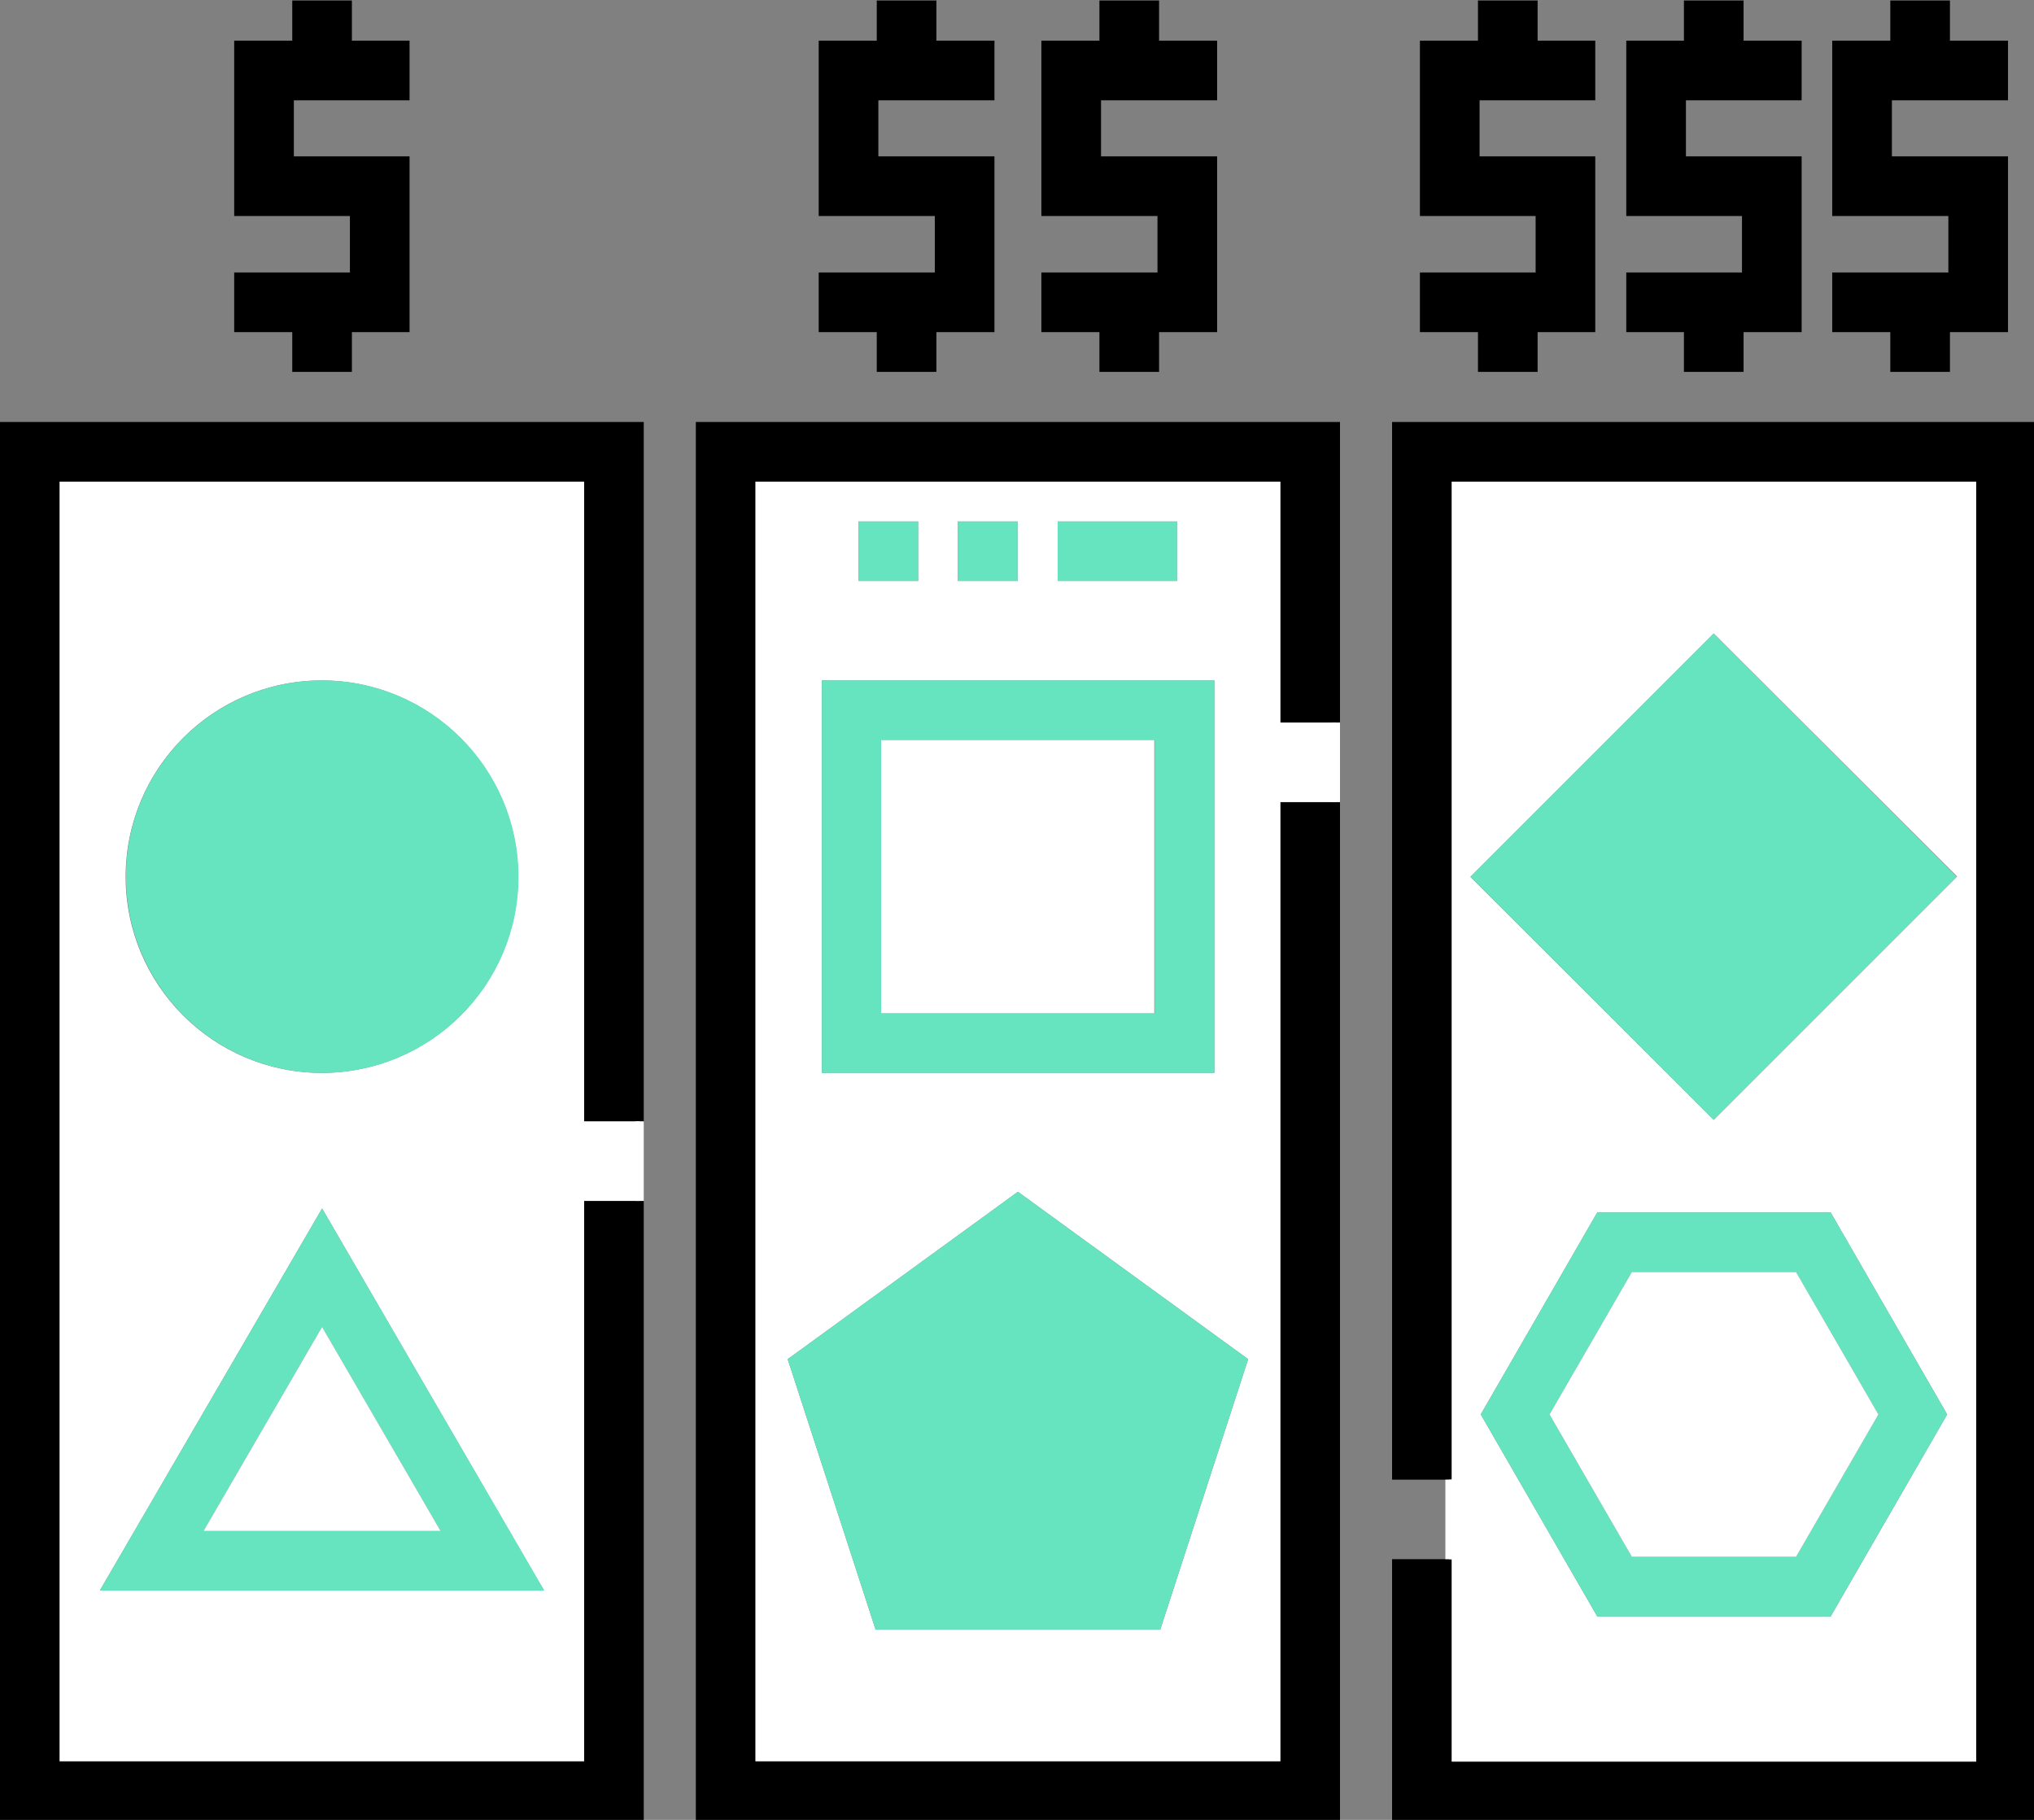
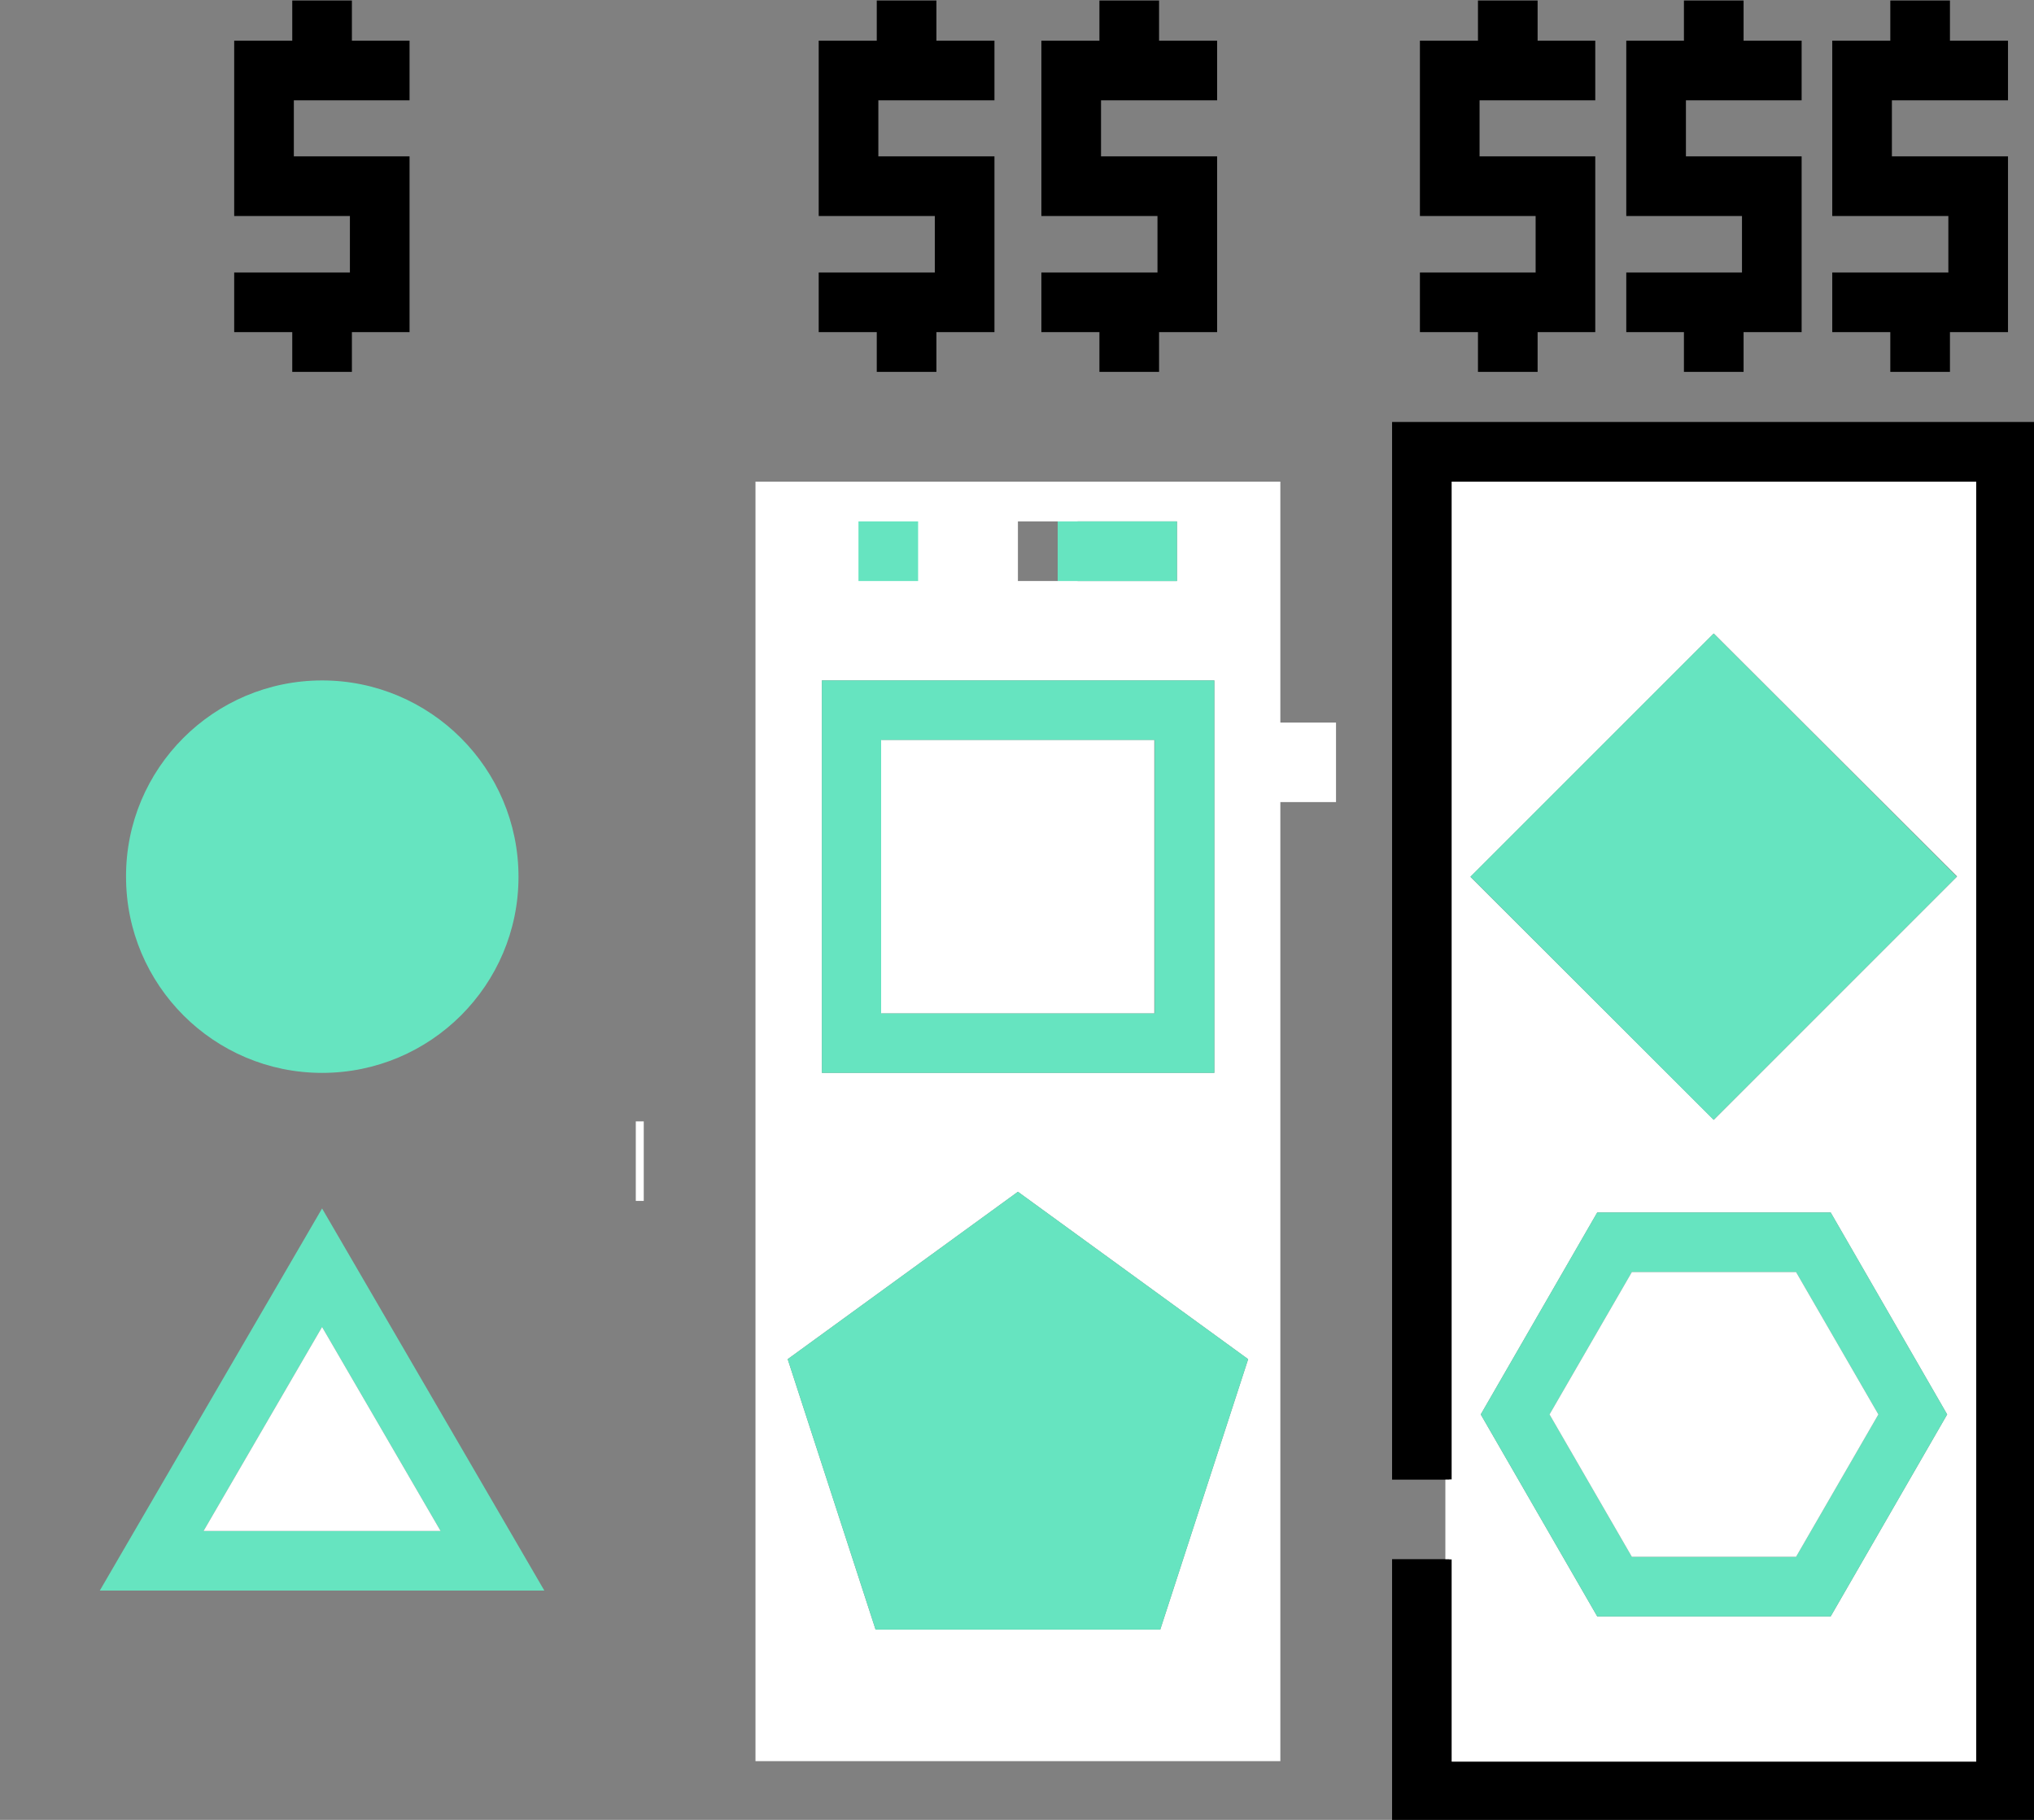
<svg xmlns="http://www.w3.org/2000/svg" height="238" width="266" xml:space="preserve" viewBox="0 0 266 238" y="0px" x="0px" id="Ebene_1" version="1.1">
  <rect x="0" y="0" width="266" height="238" fill="#808080" stroke="none" />
  <defs id="defs68" />
  <style id="style3" type="text/css">
	.st0{fill:#FFFFFF;}
	.st1{fill:#66E4C0;}
	.st2{fill:none;stroke:#FFFFFF;stroke-width:2;stroke-miterlimit:10;}
</style>
  <g transform="matrix(0.52,0,0,0.52,0,-13.974)" id="g5">
    <g id="XMLID_1_">
      <g id="g8">
        <polygon id="polygon10" points="350.1,399 350.1,133 512,133 512,484.9 350.1,484.9 350.1,419 364.5,419 365.1,419 365.1,469.9 497,469.9 497,148 365.1,148 365.1,399 364.5,399 " />
        <polygon id="polygon12" points="490,95.4 490,81.2 460.8,81.2 460.8,37.1 475.4,37.1 475.4,27 490.4,27 490.4,37.1 505,37.1 505,52.1 475.8,52.1 475.8,66.2 505,66.2 505,110.4 490.4,110.4 490.4,120.4 475.4,120.4 475.4,110.4 460.8,110.4 460.8,95.4 " />
        <path style="fill:#ffffff" id="path14" d="m 497,148 0,321.9 -131.9,0 0,-50.9 -0.6,0 0,-20 0.6,0 0,-251 131.9,0 z m -66,160.5 61.2,-61.2 -61.2,-61.1 -61.2,61.2 61.2,61.1 z m 58.7,74.1 -29.3,-50.8 -58.7,0 -29.3,50.8 29.3,50.8 58.7,0 29.3,-50.8 z" class="st0" />
        <rect style="fill:#66e4c0" id="rect16" height="86.5" width="86.5" class="st1" transform="matrix(0.707,-0.707,0.707,0.707,-48.663,377.236)" y="204.1" x="387.8" />
        <path style="fill:#66e4c0" id="path18" d="m 460.4,331.8 29.3,50.8 -29.3,50.8 -58.7,0 -29.3,-50.8 29.3,-50.8 58.7,0 z m 12,50.8 -20.7,-35.8 -41.3,0 -20.7,35.8 20.7,35.8 41.3,0 20.7,-35.8 z" class="st1" />
        <polygon style="fill:#ffffff" id="polygon20" points="451.7,418.4 410.4,418.4 389.7,382.6 410.4,346.8 451.7,346.8 472.4,382.6 " class="st0" />
        <polygon id="polygon22" points="438.1,95.4 438.1,81.2 409,81.2 409,37.1 423.5,37.1 423.5,27 438.5,27 438.5,37.1 453.1,37.1 453.1,52.1 424,52.1 424,66.2 453.1,66.2 453.1,110.4 438.5,110.4 438.5,120.4 423.5,120.4 423.5,110.4 409,110.4 409,95.4 " />
        <polygon id="polygon24" points="386.2,95.4 386.2,81.2 357.1,81.2 357.1,37.1 371.7,37.1 371.7,27 386.7,27 386.7,37.1 401.2,37.1 401.2,52.1 372.1,52.1 372.1,66.2 401.2,66.2 401.2,110.4 386.7,110.4 386.7,120.4 371.7,120.4 371.7,110.4 357.1,110.4 357.1,95.4 " />
-         <polygon id="polygon26" points="336,208.6 322,208.6 322,148 190,148 190,469.9 322,469.9 322,228.6 336,228.6 337,228.6 337,484.9 175,484.9 175,419.4 175,133 337,133 337,208.6 " />
-         <path style="fill:#ffffff" id="path28" d="m 336,208.6 0,20 -14,0 0,241.2 -132,0 0,-321.8 132,0 0,60.6 14,0 z m -44.2,228.1 22.1,-68 -57.9,-42.1 -57.9,42.1 22.1,68 71.6,0 z m 13.6,-140 0,-98.7 -98.7,0 0,98.7 98.7,0 z M 296,173 l 0,-15 -30,0 0,15 30,0 z m -40.1,0 0,-15 -15,0 0,15 15,0 z m -25,0 0,-15 -15,0 0,15 15,0 z" class="st0" />
+         <path style="fill:#ffffff" id="path28" d="m 336,208.6 0,20 -14,0 0,241.2 -132,0 0,-321.8 132,0 0,60.6 14,0 z m -44.2,228.1 22.1,-68 -57.9,-42.1 -57.9,42.1 22.1,68 71.6,0 z m 13.6,-140 0,-98.7 -98.7,0 0,98.7 98.7,0 z M 296,173 l 0,-15 -30,0 0,15 30,0 z z m -25,0 0,-15 -15,0 0,15 15,0 z" class="st0" />
        <polygon style="fill:#66e4c0" id="polygon30" points="198.1,368.7 256,326.6 313.9,368.7 291.8,436.7 220.2,436.7 " class="st1" />
        <polygon id="polygon32" points="291.1,95.4 291.1,81.2 261.9,81.2 261.9,37.1 276.5,37.1 276.5,27 291.5,27 291.5,37.1 306.1,37.1 306.1,52.1 276.9,52.1 276.9,66.2 306.1,66.2 306.1,110.4 291.5,110.4 291.5,120.4 276.5,120.4 276.5,110.4 261.9,110.4 261.9,95.4 " />
        <path style="fill:#66e4c0" id="path34" d="m 305.4,198 0,98.7 -98.7,0 0,-98.7 98.7,0 z m -15,83.7 0,-68.7 -68.7,0 0,68.7 68.7,0 z" class="st1" />
        <rect style="fill:#66e4c0" id="rect36" height="15" width="30" class="st1" y="158" x="266" />
        <rect style="fill:#ffffff" id="rect38" height="68.7" width="68.7" class="st0" y="213" x="221.6" />
-         <rect style="fill:#66e4c0" id="rect40" height="15" width="15" class="st1" y="158" x="240.9" />
        <polygon id="polygon42" points="235.1,95.4 235.1,81.2 205.9,81.2 205.9,37.1 220.5,37.1 220.5,27 235.5,27 235.5,37.1 250.1,37.1 250.1,52.1 220.9,52.1 220.9,66.2 250.1,66.2 250.1,110.4 235.5,110.4 235.5,120.4 220.5,120.4 220.5,110.4 205.9,110.4 205.9,95.4 " />
        <rect style="fill:#66e4c0" id="rect44" height="15" width="15" class="st1" y="158" x="215.9" />
-         <polygon id="polygon46" points="146.9,308.9 146.9,148 15,148 15,469.9 146.9,469.9 146.9,328.9 160.9,328.9 161.9,328.9 161.9,484.9 0,484.9 0,133 161.9,133 161.9,308.9 160.9,308.9 " />
-         <path style="fill:#ffffff" id="path48" d="m 160.9,308.9 0,20 -14,0 0,140.9 -131.9,0 0,-321.8 131.9,0 0,160.9 14,0 z m -24.1,118 -55.8,-96.1 -55.9,96.1 111.7,0 z m -6.5,-179.5 c 0,-27.2 -22.1,-49.4 -49.4,-49.4 -27.2,0 -49.3,22.1 -49.3,49.4 0,27.2 22.1,49.3 49.3,49.3 27.3,0 49.4,-22.1 49.4,-49.3 z" class="st0" />
        <path style="fill:#66e4c0" id="path50" d="m 81,330.8 55.9,96.1 -111.8,0 55.9,-96.1 z m 29.8,81.1 -29.8,-51.3 -29.8,51.3 59.6,0 z" class="st1" />
        <path style="fill:#66e4c0" id="path52" d="m 81,198 c 27.2,0 49.4,22.1 49.4,49.4 0,27.2 -22.1,49.3 -49.4,49.3 -27.2,0 -49.3,-22.1 -49.3,-49.3 C 31.6,220.1 53.8,198 81,198 Z" class="st1" />
        <polygon style="fill:#ffffff" id="polygon54" points="51.2,411.9 81,360.6 110.8,411.9 " class="st0" />
        <polygon id="polygon56" points="88,95.4 88,81.2 58.9,81.2 58.9,37.1 73.5,37.1 73.5,27 88.5,27 88.5,37.1 103,37.1 103,52.1 73.9,52.1 73.9,66.2 103,66.2 103,110.4 88.5,110.4 88.5,120.4 73.5,120.4 73.5,110.4 58.9,110.4 58.9,95.4 " />
      </g>
      <g id="g58">
        <line style="fill:none;stroke:#ffffff;stroke-width:2;stroke-miterlimit:10" id="line60" y2="328.9" x2="160.9" y1="308.9" x1="160.9" class="st2" />
-         <line style="fill:none;stroke:#ffffff;stroke-width:2;stroke-miterlimit:10" id="line62" y2="228.6" x2="336" y1="208.6" x1="336" class="st2" />
        <line style="fill:none;stroke:#ffffff;stroke-width:2;stroke-miterlimit:10" id="line64" y2="419" x2="364.5" y1="399" x1="364.5" class="st2" />
      </g>
    </g>
  </g>
</svg>